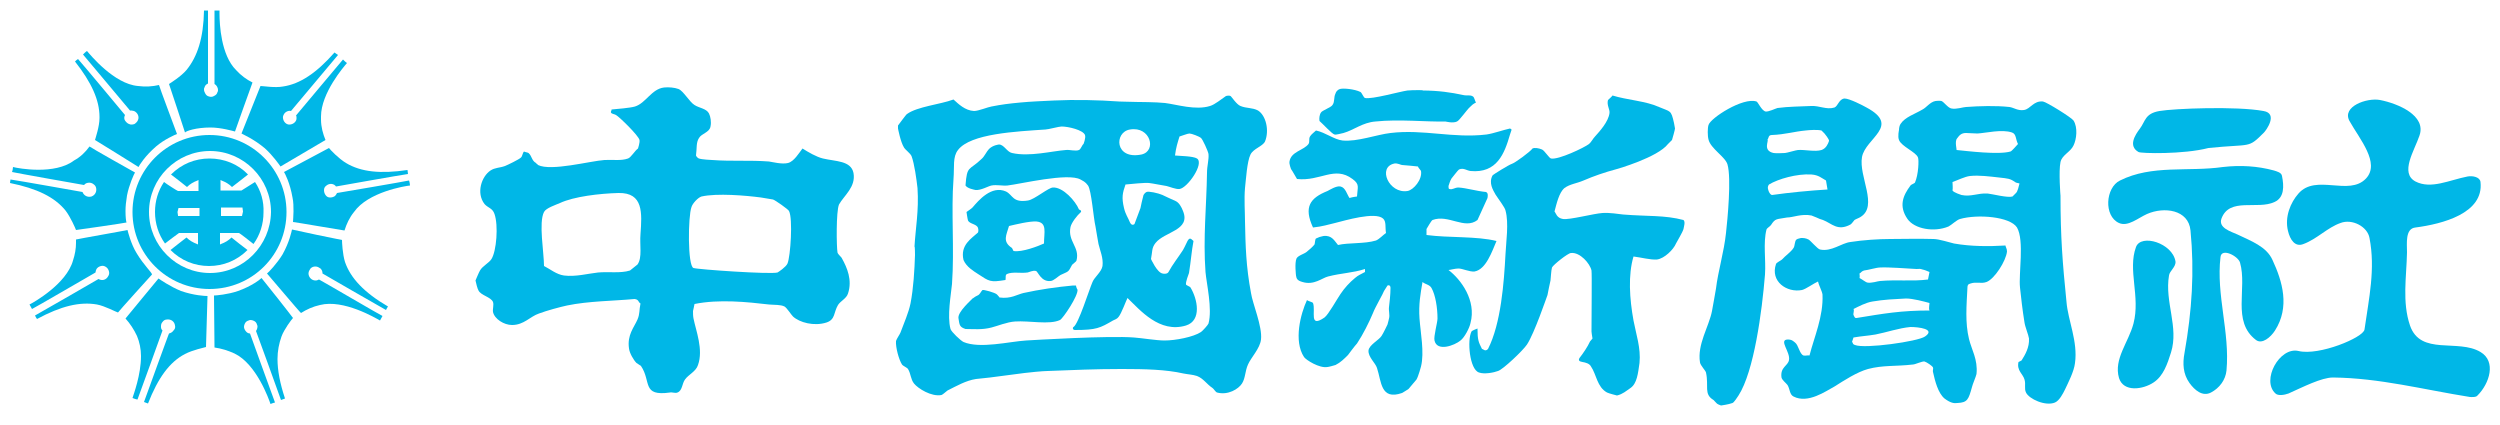
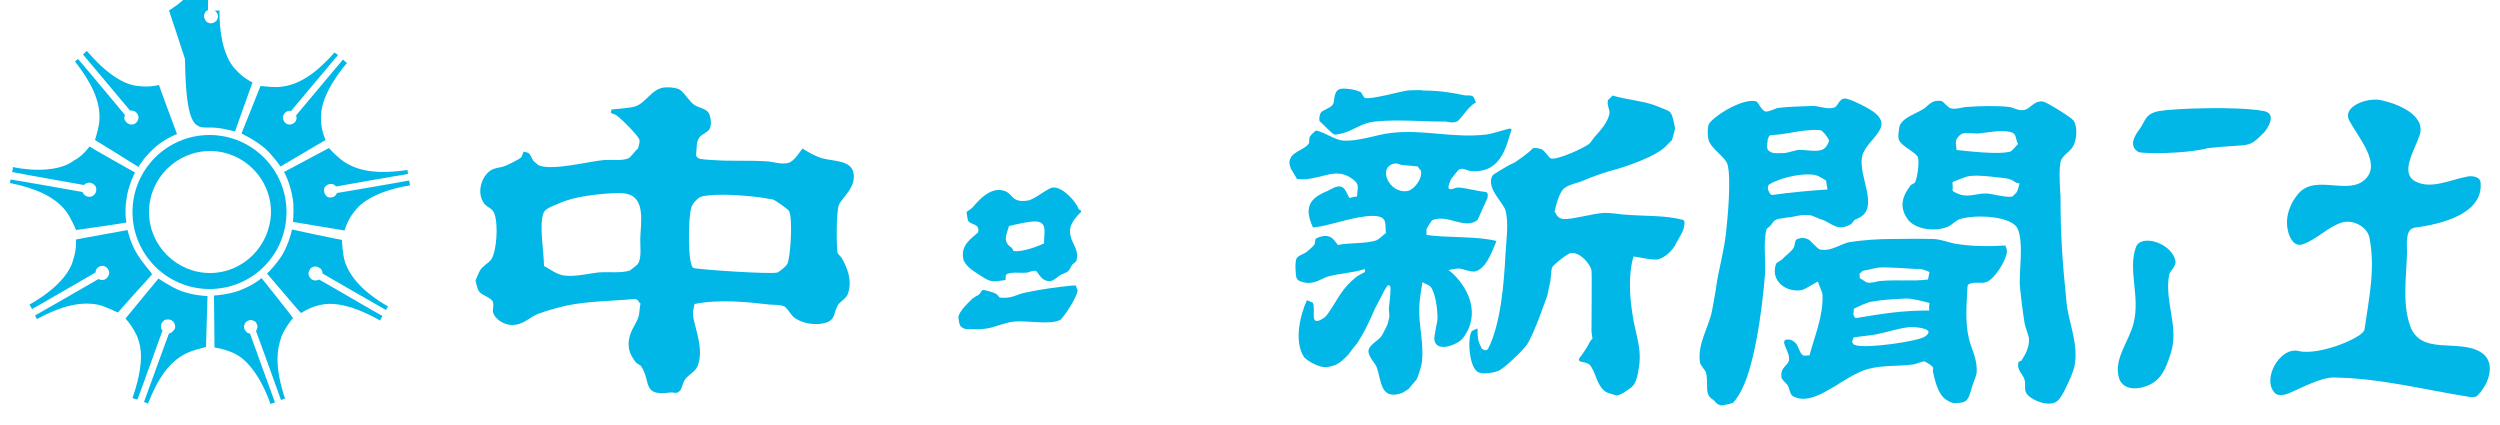
<svg xmlns="http://www.w3.org/2000/svg" version="1.1" id="レイヤー_1" x="0px" y="0px" viewBox="0 0 500 85" style="enable-background:new 0 0 500 85;" xml:space="preserve">
  <style type="text/css">
	.st0{fill:#00B7E7;}
</style>
  <g>
-     <path class="st0" d="M42.1,25.5c2.1,0,4.5,0.7,4.9,0.8c0.1-0.3,3.4-9.6,3.5-9.8c-1.2-0.6-2.3-1.4-3.3-2.5c-3-3-3.3-9.1-3.3-11.3   c0-0.3,0-0.5,0-0.6c-0.2,0-0.8,0-1,0c0,0.3,0,14.6,0,14.7c0.2,0.1,0.4,0.3,0.5,0.5c0.1,0.2,0.2,0.4,0.2,0.7c0,0.1,0,0.3-0.1,0.4   c-0.1,0.4-0.3,0.6-0.7,0.8c-0.3,0.2-0.7,0.2-1,0.1c-0.4-0.1-0.6-0.3-0.8-0.7c-0.1-0.2-0.2-0.4-0.2-0.7c0-0.1,0-0.3,0.1-0.4   c0.1-0.4,0.3-0.6,0.7-0.8c0,0,0-14.3,0-14.6c-0.2,0-0.7,0-0.8,0c-0.1,5.5-1.3,9.2-3.5,11.9c-1.1,1.3-3.2,2.6-3.5,2.8   c0.1,0.2,3.1,9.4,3.2,9.7C37.2,26.2,39.2,25.5,42.1,25.5z" />
+     <path class="st0" d="M42.1,25.5c2.1,0,4.5,0.7,4.9,0.8c0.1-0.3,3.4-9.6,3.5-9.8c-1.2-0.6-2.3-1.4-3.3-2.5c-3-3-3.3-9.1-3.3-11.3   c0-0.3,0-0.5,0-0.6c-0.2,0-0.8,0-1,0c0.2,0.1,0.4,0.3,0.5,0.5c0.1,0.2,0.2,0.4,0.2,0.7c0,0.1,0,0.3-0.1,0.4   c-0.1,0.4-0.3,0.6-0.7,0.8c-0.3,0.2-0.7,0.2-1,0.1c-0.4-0.1-0.6-0.3-0.8-0.7c-0.1-0.2-0.2-0.4-0.2-0.7c0-0.1,0-0.3,0.1-0.4   c0.1-0.4,0.3-0.6,0.7-0.8c0,0,0-14.3,0-14.6c-0.2,0-0.7,0-0.8,0c-0.1,5.5-1.3,9.2-3.5,11.9c-1.1,1.3-3.2,2.6-3.5,2.8   c0.1,0.2,3.1,9.4,3.2,9.7C37.2,26.2,39.2,25.5,42.1,25.5z" />
    <path class="st0" d="M65.8,29.6c-0.2,0.1-8.8,4.7-9,4.8c0.2,0.3,1.2,2.2,1.7,5.1c0.2,0.9,0.2,1.9,0.2,2.8c0,0.9-0.1,1.7-0.1,2.1   c0.3,0,10.1,1.7,10.3,1.7c0.4-1.3,1-2.6,1.9-3.7c2.8-4,10.2-5.2,11.2-5.3c0-0.2-0.1-0.8-0.2-1c-0.3,0.1-14.3,2.5-14.4,2.5   c-0.1,0.2-0.2,0.4-0.4,0.6c-0.3,0.2-0.6,0.3-1,0.3c-0.4,0-0.7-0.2-0.9-0.5c-0.2-0.3-0.3-0.6-0.3-1c0-0.4,0.2-0.7,0.5-0.9   c0.6-0.5,1.5-0.4,1.9,0.2c0,0,12.9-2.3,14.4-2.5c0-0.2-0.1-0.6-0.1-0.8c-5.4,0.8-9.3,0.4-12.3-1.4C67.7,31.7,66,29.9,65.8,29.6z" />
    <path class="st0" d="M13.1,42.1c1,1.3,2,3.6,2.1,3.9c0.2,0,9.8-1.4,10.1-1.5c-0.1-0.3-0.2-1.1-0.2-2.3c0-0.9,0.1-1.9,0.3-3.1   c0.4-2.1,1.4-4.3,1.6-4.6c-0.2-0.1-8.9-5-9.1-5.2c-0.8,1.1-1.8,2.1-3.1,2.8C11,35,3.7,33.7,2.6,33.4c0,0.2-0.1,0.8-0.2,1   C2.7,34.5,16.7,37,16.8,37c0.2-0.2,0.3-0.3,0.6-0.4c0.4-0.1,0.7-0.1,1.1,0.1c0.3,0.2,0.6,0.4,0.7,0.8c0.2,0.7-0.1,1.5-0.9,1.8   c-0.7,0.2-1.5-0.1-1.8-0.9l0,0c0,0-12.9-2.3-14.4-2.5C2.1,36,2,36.4,2,36.6C7.4,37.7,10.9,39.4,13.1,42.1z" />
    <path class="st0" d="M52.9,29.6c1.6,1.4,3,3.4,3.2,3.7c0.2-0.1,8.8-5.2,9-5.3c-0.5-1.2-0.9-2.6-0.9-4.1c0-0.2,0-0.4,0-0.6   c0-4.7,4.6-10,5.2-10.7c-0.2-0.1-0.6-0.5-0.8-0.7c-0.2,0.2-9.3,11.1-9.4,11.2c0.1,0.1,0.1,0.3,0.1,0.4c0,0.1,0,0.2,0,0.3   c-0.1,0.7-0.9,1.2-1.6,1.1c-0.7-0.1-1.2-0.9-1.1-1.6c0.1-0.4,0.3-0.7,0.6-0.9c0.3-0.2,0.7-0.3,1-0.2c0,0,8.5-10.1,9.4-11.2   c-0.2-0.1-0.5-0.4-0.7-0.5c-3.6,4.1-6.9,6.3-10.3,6.8c-1.6,0.3-4-0.1-4.5-0.1c-0.1,0.2-3.7,9.2-3.8,9.5   C48.6,26.9,50.6,27.7,52.9,29.6z" />
    <path class="st0" d="M19.9,23.6c0,1.7-0.8,4-0.9,4.4c0.2,0.1,8.4,5.2,8.7,5.4c0.2-0.4,1.3-2.2,3.5-4.1c1.6-1.4,3.9-2.4,4.2-2.5   c-0.1-0.3-3.6-9.6-3.6-9.8c-1.3,0.3-2.7,0.4-4.2,0.2c-4.8-0.4-9.6-6.3-10.2-7c-0.2,0.1-0.6,0.5-0.8,0.7c0.2,0.2,9.3,11.1,9.4,11.2   c0.2,0,0.5,0,0.8,0.1c0.7,0.3,1.1,1.1,0.8,1.8c-0.1,0.3-0.4,0.6-0.7,0.8c-0.3,0.1-0.7,0.2-1.1,0c-0.3-0.1-0.6-0.4-0.8-0.7   c-0.2-0.3-0.2-0.7,0-1.1l0,0c0,0-8.4-10.1-9.4-11.2c-0.2,0.1-0.5,0.4-0.6,0.5c3.3,4.2,4.9,7.7,4.9,11.1   C19.9,23.5,19.9,23.6,19.9,23.6z" />
    <path class="st0" d="M31.7,55.7c-0.2,0.2-6.5,7.9-6.6,8c0.9,1,1.7,2.2,2.3,3.5c0.5,1.2,0.8,2.6,0.8,4c0,3.8-1.5,7.7-1.7,8.4   c0.2,0.1,0.8,0.3,1,0.3c0.1-0.3,5-13.7,5-13.8c-0.2-0.2-0.3-0.4-0.3-0.7c0-0.1,0-0.1,0-0.2c0-0.3,0.1-0.6,0.3-0.8   c0.2-0.3,0.5-0.5,0.9-0.5c0.8-0.1,1.5,0.4,1.6,1.2c0.1,0.4,0,0.7-0.3,1c-0.2,0.3-0.5,0.5-0.9,0.6c0-0.1-4.5,12.3-5,13.7   c0.2,0.1,0.6,0.2,0.8,0.3c2-5.1,4.3-8.3,7.4-9.9c1.5-0.8,3.9-1.3,4.2-1.4c0-0.2,0.3-9.9,0.3-10.2c-0.5,0-2.7-0.1-5.3-1   C34,57.3,32,55.9,31.7,55.7z" />
    <path class="st0" d="M27.3,50.6c-1.1-1.8-1.7-4.2-1.8-4.6c-0.3,0.1-10,1.8-10.3,1.9c0,0.2,0,0.4,0,0.7c0,1.1-0.2,2.3-0.6,3.5   c-1.3,4.7-7.9,8.4-8.7,8.8c0.1,0.2,0.4,0.7,0.5,0.9c0.3-0.1,12.5-7.2,12.7-7.3c0,0,0,0,0,0c0-0.2,0.1-0.5,0.2-0.7   c0.2-0.3,0.5-0.5,0.9-0.6c0.4-0.1,0.7,0,1,0.2c0.3,0.2,0.5,0.5,0.6,0.9c0.1,0.4,0,0.7-0.2,1c-0.4,0.7-1.2,0.9-1.9,0.5   c0,0-11.4,6.6-12.7,7.3c0.1,0.2,0.3,0.6,0.4,0.7c4.8-2.6,8.6-3.5,12-2.9c1.6,0.3,3.8,1.5,4.2,1.6c0.1-0.2,6.6-7.4,6.8-7.6   C30.4,54.5,28.8,53.1,27.3,50.6z" />
    <path class="st0" d="M69,52.4c-0.5-1.6-0.6-4-0.6-4.4c-0.2,0-9.7-2-10-2.1c-0.1,0.4-0.5,2.5-1.9,5c-1.1,1.8-2.8,3.6-3.1,3.8   c0.2,0.2,6.6,7.8,6.8,7.9c1.1-0.7,2.4-1.3,3.8-1.6c4.7-1.2,11.1,2.6,12,3.1c0.1-0.2,0.4-0.7,0.5-0.9c-0.3-0.1-12.6-7.3-12.7-7.3   c-0.2,0.1-0.4,0.2-0.7,0.2c-0.8,0-1.4-0.7-1.4-1.4c0-0.4,0.2-0.7,0.4-1c0.3-0.3,0.6-0.4,1-0.4c0.4,0,0.7,0.2,1,0.4   c0.3,0.3,0.4,0.6,0.4,1c0,0,11.4,6.6,12.7,7.3c0.1-0.2,0.3-0.6,0.4-0.7C72.8,58.5,70.1,55.6,69,52.4z" />
    <path class="st0" d="M58.6,63.6c-0.1-0.2-6.1-7.8-6.3-8c-0.3,0.3-1.9,1.6-4.7,2.6c-2,0.7-4.4,0.9-4.8,0.9c0,0.3,0.1,10.2,0.1,10.4   c1.4,0.2,2.7,0.6,4,1.2c4.4,2.1,6.9,9.2,7.2,10.1c0.2-0.1,0.8-0.3,0.9-0.3c-0.1-0.3-5-13.7-5-13.8c-0.2,0-0.5-0.1-0.7-0.3   c-0.3-0.3-0.5-0.7-0.5-1c0-0.3,0.1-0.6,0.3-0.9c0.2-0.3,0.6-0.4,0.9-0.5c0.4,0,0.7,0.1,1,0.3c0.3,0.2,0.4,0.6,0.5,0.9   c0,0.4-0.1,0.7-0.3,1c0,0,4.5,12.3,5,13.8c0.2-0.1,0.6-0.2,0.8-0.3c-1-3-1.5-5.6-1.5-7.9c0-1.6,0.3-3.1,0.8-4.5   C56.8,65.9,58.3,63.9,58.6,63.6z" />
    <path class="st0" d="M57.3,42.4c0-8.5-6.9-15.4-15.4-15.4c-8.5,0-15.4,6.9-15.4,15.4c0,8.5,6.9,15.4,15.4,15.4   C50.5,57.8,57.3,50.9,57.3,42.4z M42,54.6c-6.7,0-12.2-5.5-12.2-12.2c0-6.7,5.5-12.2,12.2-12.2c6.7,0,12.2,5.5,12.2,12.2   C54.1,49.1,48.7,54.6,42,54.6z" />
-     <path class="st0" d="M51,36.4c-0.3,0.2-2.7,1.7-2.7,1.7c-0.1,0-4,0-4,0h-0.2V36l0.2,0.1c0.8,0.3,1.5,0.7,2.1,1.3   c0.1-0.1,3-2.3,3.2-2.5c-2-2.1-4.8-3.2-7.7-3.2c-2.9,0-5.6,1.1-7.7,3.2c0.3,0.2,3.1,2.4,3.2,2.5c0.6-0.6,1.3-1,2.1-1.3l0.2-0.1v2.2   l-4.1,0c-0.1,0-2.3-1.4-2.8-1.8c-1.2,1.8-1.8,3.8-1.8,6c0,2.3,0.7,4.5,2,6.3c0.2-0.2,2.8-2.1,2.8-2.1c0.1,0,3.7,0,3.7,0h0.1l0,2.3   l-0.2-0.1c-0.8-0.3-1.5-0.7-2.1-1.3c-0.1,0.1-3,2.3-3.2,2.5c2.1,2.1,4.8,3.2,7.7,3.2c2.9,0,5.6-1.1,7.7-3.2   c-0.3-0.2-3.1-2.4-3.2-2.5c-0.6,0.6-1.3,1-2.1,1.3l-0.2,0.1l0-2.3l3.8,0c0.1,0,2.3,1.7,2.9,2.2c1.3-1.8,2-4,2-6.3   C52.8,40.3,52.2,38.2,51,36.4z M39.9,43.2h-4.3l0-0.1l-0.1-0.7l0.2-0.8l0.1,0h4.1V43.2z M48.4,43.2l-0.1,0h-4.1V43v-1.5h4.3l0,0.1   l0.1,0.7L48.4,43.2z" />
  </g>
  <g>
    <path class="st0" d="M427.7,30.4c0.4,0.3,9,0.5,14-0.8c8.7-0.9,7.8,0.2,11.1-3.1c0.4-0.4,2.9-3.8-0.1-4.3c-5.4-1-17.9-0.5-20.8,0   c-2.9,0.5-2.8,2-3.9,3.5C427,27,425.6,29.2,427.7,30.4z" />
-     <path class="st0" d="M455,66.1c3-4.7,1.5-9.8-0.5-14.1c-1.2-2.7-4.3-3.8-7-5.1c-1.3-0.6-3.9-1.3-3.2-3.2c1.6-4.3,7.2-1.7,10.6-3.3   c2-0.9,1.9-3.2,1.5-5.2c-0.1-0.7-1-0.9-1.6-1.1c-3.3-0.9-6.7-1.1-10.2-0.7c-7,1-14.2-0.5-20.6,2.7c-2.9,1.4-3.3,7.1-0.2,8.5   c1.8,0.8,3.8-1,5.6-1.8c3.4-1.5,8.3-0.9,8.7,3.3c0.8,8.2,0.3,16-1.2,24.5c-0.4,2.1-0.3,4.2,1,6c1,1.4,2.6,2.8,4.3,1.9   c1.7-0.9,2.9-2.5,3.1-4.4c0.7-7.7-2.1-15.1-1.2-22.7c0.2-1.9,3.5-0.2,3.9,1.1c1.5,5.2-1.7,11.8,3.2,15.5   C452.4,68.9,454.1,67.5,455,66.1z" />
    <path class="st0" d="M435.1,52.3c-0.6-3.7-6.9-5.6-7.9-2.9c-1.7,4.6,0.9,9.9-0.5,15.3c-1,3.8-4,7.1-2.9,10.9   c0.9,2.9,4.8,2.3,6.9,0.9c2-1.3,2.8-3.8,3.5-6c1.6-5.1-1.3-10.1-0.4-15.4C433.9,54.2,435.2,53.4,435.1,52.3z" />
    <path class="st0" d="M496.1,70.4c-4.5-2.7-12,0.8-14.1-5.3c-1.6-4.7-0.7-9.7-0.6-14.6c0-1.8-0.4-4.8,1.7-5c5.3-0.7,13.7-2.8,13-9.1   c-0.1-1-1.6-1.3-2.6-1.1c-3.6,0.7-7.3,2.6-10.4,1c-3.2-1.7-0.2-6.2,0.8-9.2c1.4-4-4.3-6.4-7.9-7.1c-2.6-0.5-7.7,1.3-6.1,4.2   c2,3.6,6.2,8.4,3.3,11.5c-3.4,3.6-10-1-13.5,3c-1.6,1.8-2.8,4.7-2.1,7.5c0.4,1.7,1.4,3.3,3.1,2.6c2.7-1,4.8-3.3,7.4-4.2   c2.3-0.9,5.4,0.7,5.8,3c1.2,6.2-0.1,12-1,18.3c-0.2,1.6-9.1,5.3-13.2,4.3c-3.8-0.9-7.5,5.9-4.6,8.5c0.5,0.5,1.8,0.3,2.6,0   c2.9-1.3,6.6-3.2,8.9-3.2c9.3,0.1,18,2.4,27.4,3.9c0.3,0,1.2,0.1,1.5-0.3C497.9,76.7,499.3,72.3,496.1,70.4z" />
    <path class="st0" d="M170.7,34.6c-0.5-2.5-3.6-2.3-6.1-2.9c-1.3-0.3-3-1.3-4.1-2c-0.7,0.9-1.7,2.6-2.9,2.9   c-1.2,0.3-3.1-0.2-3.8-0.3c-3.9-0.3-7.3,0-11.4-0.3c-0.1,0-2.1-0.1-2.6-0.3c-0.1,0-0.5-0.3-0.6-0.6c0.2-1.5,0-2.6,0.6-3.5   c0.5-0.9,2.1-1.1,2.3-2.3c0.2-0.9,0-2-0.3-2.6c-0.5-1-2-1.1-2.9-1.7c-1-0.6-2.2-2.8-3.2-3.2c-0.8-0.3-2-0.4-2.9-0.3   c-2.5,0.3-3.6,3.1-5.8,3.8c-1,0.3-3.7,0.5-4.7,0.6c0.1,0.1-0.2,0.4-0.1,0.6c0.1,0.3,0.7,0.3,1,0.5c0.7,0.4,4.5,4.1,4.7,5   c0.1,0.5-0.3,1.7-0.3,1.7c-0.6,0.4-1.4,1.8-2,2c-1.4,0.5-3,0.2-4.7,0.3c-2.9,0.2-10.7,2.3-13.3,1c0-0.1-0.4-0.3-0.4-0.4   c-0.9-0.5-0.8-1.4-1.5-2c-0.1-0.1-0.8-0.2-0.9-0.3c-0.3,0.3-0.3,0.9-0.6,1.2c-0.4,0.4-2.7,1.5-3.2,1.7c-1.1,0.4-2,0.3-2.9,0.9   c-1.8,1.2-2.9,4.5-1.2,6.7c0.7,0.8,1.6,0.8,2,2c0.8,2.3,0.4,7.4-0.6,9c-0.5,0.8-1.8,1.4-2.3,2.3c-0.2,0.3-0.9,2-0.9,2   c0.1,0.5,0.4,1.7,0.6,2c0.5,1,2.5,1.3,2.9,2.3c0.2,0.6-0.1,1.4,0,2c0.3,1.4,2.2,2.6,3.8,2.6c2.4,0,3.6-1.7,5.4-2.3   c1.6-0.6,4.2-1.3,5.6-1.6c4.3-0.9,9.3-0.9,13.5-1.3c0.9,0.1,0.7,0.6,1.2,0.9c-0.3,1.4-0.1,2-0.6,3.2c-0.7,1.6-2.1,3.1-1.7,5.8   c0.1,0.9,0.9,2.3,1.5,2.9l0.9,0.6c2.1,3.1,0.1,6.1,5.8,5.3c0.4-0.1,1.1,0.2,1.5,0c1-0.4,0.9-1.8,1.5-2.6c0.7-1,2.2-1.6,2.6-2.9   c1.1-3.1-0.4-6.8-0.9-9.3c-0.1-0.5-0.1-1-0.1-1.5c0,0,0.3-1.3,0.3-1.4c4.9-1,10.6-0.4,14.9,0.1c1.1,0.1,2.3,0,3.1,0.4   c0.5,0.3,1.3,1.6,1.7,2c1.3,1.2,4.2,2,6.7,1.2c1.8-0.6,1.4-2,2.3-3.5c0.5-0.8,1.7-1.3,2-2.3c0.9-2.7-0.2-5.2-1.2-7   c-0.1-0.3-0.8-0.8-0.9-1.2c-0.2-1.1-0.3-8.2,0.3-9.6C168.8,39.1,171.2,37.4,170.7,34.6z M128.1,46.8c-0.2,2.2,0.4,4.7-0.6,6.1   c0,0-1.5,1.2-1.5,1.2c-1.9,0.6-4.3,0.2-6.4,0.4c-1.9,0.2-4.5,0.9-6.8,0.6c-1.5-0.2-2.8-1.3-4-1.9c0-2.7-1.1-8.7,0-10.8   c0.4-0.8,2.3-1.4,3.2-1.8c2.8-1.3,7.9-1.9,11.7-2C128.7,38.5,128.4,42.6,128.1,46.8z M157.5,52.7c-0.3,0.7-1.8,1.7-2,1.8   c-1.4,0.4-15.9-0.6-16.8-0.9c-1.2-0.4-1.1-10.4-0.4-12.2c0.2-0.7,1.3-1.9,2-2.1c3.1-0.7,8.9-0.2,11.9,0.2c0.5,0.1,1.9,0.3,2.4,0.4   c0.4,0.1,3.1,2,3.2,2.3C158.6,43.7,158.1,51.3,157.5,52.7z" />
-     <path class="st0" d="M251.6,22.1c-1.1-0.6-2.3-0.4-3.5-0.9c-0.8-0.3-1.8-1.9-2-2c-0.2-0.1-0.5-0.1-0.9,0c-0.9,0.6-2.2,1.7-3.2,2   c-2.9,0.9-6.6-0.3-9-0.6c-1.8-0.2-5.5-0.2-5.3-0.2c-0.1,0-4.2-0.1-3.9-0.1c-4.1-0.3-8.9-0.4-13-0.2c-2,0.1-4.7,0.2-6.7,0.4   c-2.2,0.2-3.8,0.4-5.8,0.8c-0.7,0.1-2.6,0.9-3.5,0.9c-1.8-0.1-3.1-1.4-4.1-2.3c-2.7,1-7.2,1.4-9.3,2.9c-0.2,0.1-1.7,2.2-1.8,2.3   v0.6c0,0,0.5,2.7,1.2,3.8c0.3,0.5,1.2,1.1,1.5,1.7c0.6,1.6,1,4.7,1.2,6.4c0.3,4.5-0.4,8.1-0.6,11.7c0.1,0,0.1,1.7,0.1,1.7   c-0.1,3-0.3,6.6-0.9,9.7c-0.4,1.9-1.3,3.9-2,5.8c-0.1,0.3-0.8,1.3-0.9,1.7c-0.1,1.3,0.6,3.8,1.2,4.7c0.2,0.3,1,0.6,1.2,0.9   c0.6,1,0.5,2,1.2,2.9c0.8,1,3.5,2.7,5.5,2.3c0.3-0.1,0.9-0.7,1.2-0.9c1.8-0.9,3.7-2,5.7-2.3c0.8-0.1,2-0.2,2.8-0.3   c2-0.3,4.9-0.6,6.9-0.9c0.7-0.1,3.7-0.4,4.6-0.4c5.3-0.2,9.4-0.4,14.7-0.4c-0.6,0,0.8,0,0.3,0c4.5,0,8.7,0.1,12.2,0.9   c1,0.2,1.8,0.2,2.7,0.5c1.3,0.5,1.9,1.6,3.1,2.4c0.2,0.1,0.6,0.8,0.9,0.9c2.2,0.6,4.3-0.7,5-1.8c0.7-1.1,0.6-2.5,1.2-3.8   c0.6-1.4,2.4-3.2,2.6-5c0.3-2.6-1.7-7.2-2-9.3c-1-5.3-1.1-9.4-1.2-14.3c0-1.8-0.2-4.5,0-6.7c0.2-1.7,0.4-5.3,1.1-6.7   c0.6-1.2,2.4-1.6,2.9-2.6C253.9,26.1,253.2,23.1,251.6,22.1z M226,25.9c4.1-0.7,5.4,4.3,2.3,5C222.9,32,222.8,26.4,226,25.9z    M241.7,64.7c-0.1,0.3-1.2,1.5-1.5,1.7c-1.5,1-5.1,1.7-7.3,1.7c-1.6,0-4.6-0.5-6.1-0.6c-5-0.4-20,0.5-21.6,0.6   c-3.3,0.2-9.2,1.7-12.5,0.3c-0.6-0.3-2.4-2-2.6-2.6c-0.7-2.6,0.1-6.9,0.3-9c0.5-7-0.2-14.5,0.3-21c0.2-2.5-0.2-4.4,0.9-5.8   c2.5-3.3,11.7-3.7,17.5-4.1c0.5,0,2.7-0.6,3.2-0.6c1.4,0,4.3,0.7,4.7,1.7c0.2,0.6-0.3,1.8-0.3,1.8c-0.3,0.2-0.5,1-0.9,1.2   c-0.7,0.3-1.9-0.1-2.6,0c-2.8,0.2-7.3,1.4-10.8,0.6c-1-0.2-1.6-1.7-2.6-1.7c0,0-1.2,0.1-2,0.9c-0.5,0.5-0.9,1.5-1.5,2   c-2.5,2.4-2.9,1.2-3.2,5.3c0.4,0.6,1.6,0.8,2,0.9c1.1,0.1,2.6-0.8,3.2-0.9c1-0.2,2.2,0.1,3.2,0c2.6-0.3,12.1-2.6,14.6-1.2   c0.2,0.1,0.5,0.3,0.7,0.4c0.3,0.2,0.5,0.4,0.8,0.8c0.7,1,1.1,6.6,1.5,8.2c0.2,1.3,0.4,2.3,0.6,3.5c0.3,1.3,1,2.8,0.8,4.4   c-0.2,1.2-1.6,2.2-2,3.2c-0.7,1.6-2.8,8.4-3.8,9c-0.2,0.1-0.2,0.6,0.3,0.6c4.3,0,5-0.4,7.6-1.9c0.4-0.2,0.8-0.3,1.1-0.7   c0.6-0.7,1.6-3.5,1.8-3.8c2.5,2.4,6.4,7.1,11.7,5.5c3.2-1,2.3-5.3,0.9-7.6c-0.1-0.2-0.8-0.4-0.9-0.6c-0.1-0.5,0.5-2,0.6-2.3   c0.4-2.5,0.5-4.3,0.9-6.4c-0.4-0.3-0.7-0.9-1.2,0c-0.4,0.9-0.8,1.6-0.9,1.8c-0.9,1.4-2.1,2.9-2.9,4.4c-0.2,0.4-0.9,0.4-1.2,0.3   c-1.1-0.2-2.3-2.9-2.3-2.9c0.3-1.5,0.1-2.2,0.9-3.2c1.8-2.3,7.1-2.5,5.5-6.4c-0.3-0.8-0.8-1.7-1.5-2c-0.7-0.3-2.4-1.1-2.6-1.2   c-0.9-0.4-2.8-0.8-3.2-0.6c-0.4,0.2-0.5,0.5-0.6,0.6c-0.2,0.7-0.6,2.5-0.6,2.6c-0.4,1.1-0.8,2.1-1.2,3.2c0,0-0.5,0.5-0.9-0.3   c-0.4-1-0.9-1.6-1.2-2.9c-0.5-2.1-0.3-3,0.3-4.7c1-0.1,4-0.4,4.7-0.3c0.9,0.1,2.2,0.4,3.5,0.6c0.5,0.1,1.9,0.7,2.6,0.6   c1.6-0.2,5-5.1,3.5-6.1c-0.8-0.5-3.5-0.5-4.4-0.6c0.2-1.6,0.5-2.5,0.9-3.8c0.4-0.1,1.6-0.6,2-0.6c0.4,0,2,0.6,2.3,0.9   c0.3,0.2,1.4,2.6,1.5,3.2c0.1,1.2-0.3,2.3-0.3,3.8c-0.1,6.6-0.8,13-0.3,19.8C241.3,56.7,242.5,61.8,241.7,64.7z" />
    <path class="st0" d="M195.6,54.8c2.3,1.5,2.4,1.7,5.5,1.2c0.1-0.5-0.1-1,0.3-1.2c1.1-0.5,2.7-0.1,4.1-0.3c0.2,0,1.1-0.5,1.7-0.3   c0.4,0.1,1,2.2,2.9,2c0.6,0,1.6-1,2-1.2c1.7-0.8,1.5-0.5,2.3-2c0.1-0.2,0.8-0.6,0.9-0.9c0.7-2.7-1.8-3.8-1.2-6.7   c0.2-0.9,1.4-2.4,2-2.9c0.4-0.4-0.3-0.6-0.3-0.6c-0.7-1.7-3.2-4.5-5.2-4.4c-0.9,0-3.7,2.4-5,2.6c-3.1,0.5-3-1.1-4.4-1.8   c-2.9-1.3-5.5,1.8-6.7,3.2c-0.3,0.3-0.8,0.6-1.2,0.9c0,0,0.2,1.4,0.3,1.7c0.3,0.7,1.8,0.7,2,1.5c0.1,0.3,0.1,0.6,0,0.9   c-1.3,1.2-3.6,2.5-2.9,5.5C193.3,53.4,194.7,54.2,195.6,54.8z M201.8,45.2c1.3-0.3,4.1-1,5.5-0.9c2.2,0.2,1.5,2.2,1.5,4.4   c-1.1,0.5-4.4,1.8-6.1,1.5l-0.3-0.6C200.4,48.3,201.3,47,201.8,45.2z" />
    <path class="st0" d="M215.2,57.1h-0.6c-3.3,0.3-6.7,0.8-9.9,1.5c-1.3,0.3-2.5,1.2-4.8,0.9c0,0-0.1-0.2-0.5-0.6   c-0.4-0.4-2.7-1-2.9-0.9c-0.4,0.4-0.5,0.9-1,1.1c-0.5,0.2-0.9,0.6-1,0.6c0,0.1-3.1,2.7-2.8,4c0.2,1.3,0.2,1.7,1.4,2.1   c1.6,0,3.3,0.2,5.2-0.3c1.2-0.3,3.1-1.1,4.7-1.2c2.8-0.2,6.9,0.7,9-0.3c0.6-0.3,3.7-4.9,3.5-6.1C215.5,58,215.2,57.4,215.2,57.1z" />
    <path class="st0" d="M266.9,26.9c0.3,0.1,1.3-0.2,1.8-0.3c2.1-0.6,3.8-2.1,6.4-2.3c4.7-0.5,10.2,0.1,14,0c0,0,1.5,0.4,2.3,0   c0.5-0.2,2-2.4,2.6-2.9c0.4-0.4,0.6-0.6,1.2-0.9c-0.2-0.2-0.3-1-0.6-1.2c-0.6-0.4-1.2-0.1-2-0.3c-2.3-0.5-4.9-0.9-8.2-0.9   c1.1-0.1-2-0.1-2.9,0c-1.5,0.2-7.1,1.8-8.5,1.5c-0.3-0.1-0.6-1-0.9-1.2c-1.2-0.6-3.5-0.8-4.1-0.6c-0.6,0.2-0.8,0.6-0.9,0.9   c-0.4,0.8-0.1,1.6-0.6,2.3c-0.3,0.5-2.1,1.1-2.3,1.5c-0.3,0.4-0.4,1.2-0.3,1.7C264.4,24.6,266.4,26.8,266.9,26.9z" />
    <path class="st0" d="M324.6,42.9c-0.9-0.1-2.7-0.4-4.1-0.3c-1.7,0.1-6.6,1.4-7.9,1.2c-1.3-0.2-1.4-1.2-1.7-1.5   c0.4-1.5,0.9-3.8,2-4.7c1.1-0.8,2.4-0.9,3.8-1.5c2.1-0.9,4.1-1.6,6.7-2.3c0,0,8.1-2.3,10.2-5c0,0,0.8-0.8,0.8-0.8   c0.1-0.3,0.6-2.1,0.6-2.3l-0.2-1.1c-0.6-2.7-0.7-2.2-3-3.2c-2.6-1.2-6.4-1.4-9.3-2.3c-0.1,0.2-0.8,0.8-0.9,0.9   c-0.3,1,0.4,1.9,0.3,2.6c-0.2,1.7-1.9,3.6-2.9,4.7c-0.4,0.4-0.8,1.2-1.2,1.5c-0.9,0.7-6.1,3.2-7.6,2.9c-0.4-0.1-1.3-1.6-1.8-1.8   c-0.7-0.3-1.5-0.4-1.9-0.2c-0.4,0.6-3.5,2.9-4.2,3.1c-0.4,0.1-3.7,2.1-3.8,2.3c-0.8,1.5,0.1,2.9,0.6,3.8c0.5,0.8,1.9,2.6,2,3.2   c0.7,2.5,0.1,6.4,0,8.7c-0.3,5.7-0.9,13.9-3.5,19c-0.6,0.6-0.9,0-1.2,0c-0.7-1.4-0.9-1.8-0.9-4.1c0,0-1.1,0.4-1.2,0.6   c-0.9,1.7-0.4,7.6,1.5,8.2c1.1,0.4,3,0,3.8-0.3c1-0.3,5-4.1,5.8-5.3c1.5-2.3,3.9-9.4,4.1-9.9c0.1-0.5,0.5-2.6,0.6-2.9   c0.1-0.7,0.1-1.9,0.3-2.6c0.2-0.5,3.2-2.9,3.8-2.9c1.8-0.2,3.8,2.1,4.1,3.5c0.1,0.8,0,8.6,0,12.2c0,0,0.1,1,0.2,1.4   c-0.1,0.1-0.4,0.5-0.5,0.6c-0.5,1.1-1.4,2.4-2.1,3.3c-0.3,0.5,0,0.7,0.6,0.8c0.6,0.1,1.4,0.3,1.7,0.9c1.1,1.6,1.2,4.1,3.2,5.2   c0.4,0.2,2,0.6,2,0.6c1.2-0.3,1.8-0.9,2.7-1.5c1.3-0.9,1.5-2.9,1.8-5c0.3-3-0.7-5.8-1.2-8.5c-0.8-4.4-1.1-9.1,0-12.8   c1.6,0.2,3.4,0.7,4.7,0.6c1.5-0.2,3.3-2,3.8-3.2c0.3-0.6,1.3-2.2,1.5-2.9c0.1-0.6,0.4-1.4,0-1.8C332.9,43,329.6,43.3,324.6,42.9z" />
    <path class="st0" d="M289.7,54c0.3,0,1.3-0.3,2-0.3c0.8,0,2.2,0.7,3.2,0.6c2.3-0.4,3.5-4,4.4-6.1c-4-1-9.5-0.6-14-1.2   c0-0.1,0-1.1,0-1.2c0.2-0.3,0.9-1.6,1.2-1.8c3.2-1.2,6.4,2,9,0c0,0,2-4.4,2-4.4c0.1-0.6,0.1-1-0.3-1.2c-2-0.2-3.9-0.8-5.5-0.9   c-0.8,0-1.2,0.5-1.8,0.3c-0.2,0-0.2-0.3-0.2-0.6c0.2-0.6,0.3-1,0.6-1.5c0.1-0.1,1.3-1.7,1.5-1.8c0.9-0.4,1.5,0.2,2.3,0.3   c5.3,0.5,6.8-3.5,7.9-7.3c0,0,0.2-0.6,0.3-0.9c0.1,0.1,0-0.2-0.3-0.3c-1.4,0.3-3.3,1-4.7,1.2c-6.7,0.8-12.6-1.1-19.2-0.3   c-2.7,0.3-6.7,1.8-9.6,1.5c-1.7-0.2-3.4-1.6-5.3-2c-0.3,0.3-1,0.8-1.2,1.2c-0.3,0.5,0,1-0.3,1.5c-1,1.3-3.5,1.5-3.8,3.5   c-0.1,0.5,0.3,1.5,0.3,1.5c0.3,0.4,1,1.7,1.2,2c4.7,0.5,7.5-2.7,11.1,0c1.5,1.1,1,1.6,0.9,3.5c0,0-0.9,0.1-1.5,0.3   c-0.5-0.7-0.8-2.1-1.8-2.3c-0.8-0.2-2.2,0.7-2.6,0.9c-3.5,1.4-4.8,3.2-2.9,7.3c1.9-0.2,3.1-0.6,4.4-0.9c2-0.5,8-2.3,9.6-0.9   c0.7,0.6,0.4,1.8,0.6,2.9c-0.6,0.4-1.3,1.2-2,1.5c-2.3,0.7-5.5,0.4-7.6,0.9c-0.7-0.8-1.2-2-2.9-1.8l-0.8,0.2   c-0.3,0.1-0.4,0.2-0.7,0.3c-0.2,0.1-0.2,1-0.3,1.2c-0.3,0.4-1.2,1.2-1.6,1.5c-0.5,0.4-1.7,0.7-2,1.3c-0.4,0.9-0.1,3.4-0.1,3.4   c0.1,0.6,0.2,1,1.3,1.3c2.3,0.7,3.9-0.8,5.1-1.1c2.7-0.7,4.9-0.7,7.4-1.5v0.6c-0.9,0.5-1.3,0.6-2,1.2c-1.1,0.9-2.1,2-2.9,3.2   c-0.7,1-2.4,4.1-3.2,4.7c-3.2,2.2-1.7-1.3-2.3-2.9c-0.1-0.2-1.1-0.4-1.2-0.6c-1.3,2.8-2.7,8.2-0.6,11.4c0.4,0.6,3.1,2.3,4.7,2   c0.2,0,1.3-0.3,1.6-0.4c1-0.5,1.7-1.2,2.5-2c0,0,1.4-1.9,1.8-2.3c1.2-1.8,2.4-4.2,3.2-6.1c0.4-1.1,2.1-4,2.2-4.4l0.7-1.1   c0.2-0.1,0.6-0.1,0.6,0.5c0,1.3-0.2,3-0.3,3.8c-0.1,0.8,0.2,1.6,0,2.3c0,0-0.2,0.9-0.3,1.2c-0.1,0.2-0.8,1.7-1.2,2.3   c-0.5,0.8-2.5,1.8-2.6,2.9c-0.1,1.3,1.4,2.5,1.7,3.5c0.9,2.7,0.7,6.5,5,5c0,0,1.2-0.7,1.3-0.8c0,0,1.6-1.9,1.6-1.9   c0.4-0.7,0.9-2.6,0.9-2.6c0.7-2.8-0.1-6.8-0.3-9.6c-0.2-2.8,0.2-5,0.6-7.3c0.6,0.5,1.4,0.5,1.8,1.2c0.8,1.4,1.2,4,1.2,6.1   c0,0.8-0.8,3.6-0.6,4.4c0.5,2.3,4,1,5.2,0c0.8-0.6,1.8-2.5,2-3.5C295.3,60.1,292.2,55.9,289.7,54z M281.5,38.2   c-3.7,0.6-6.1-4.8-2.6-5.5c0.6-0.1,1.3,0.3,1.5,0.3c1.2,0.1,2.4,0.2,3.2,0.3c0,0.2,0.6,0.8,0.6,0.9C284.5,35.9,282.7,38,281.5,38.2   z" />
    <path class="st0" d="M362.3,43.1l1,0.4c0.7,0.3,0.6,0.3,1.3,0.5c1.8,0.7,2.9,2.3,5.5,0.9c0.3-0.2,0.6-0.7,0.8-0.9   c0.3-0.2,0.9-0.4,1.2-0.6c3.6-2.2-0.4-8.1,0.3-12c0.7-3.8,7.8-6.2,0.9-9.9c-0.7-0.4-3.4-1.8-4.4-1.8c-1.1,0.1-1.3,1.5-2,1.8   c-1.6,0.5-3-0.4-4.7-0.3c-2,0.1-4.5,0.1-6.7,0.4c-0.4,0.1-1.8,0.8-2.4,0.7c-0.8-0.2-1.5-1.9-1.8-2c-2.7-0.9-9.2,3.3-9.6,4.7   c-0.2,0.6-0.2,2.2,0,2.9c0.4,1.8,3.4,3.5,3.8,5c0.8,2.8,0,11-0.3,13.7c-0.4,3.8-1.6,7.7-2,11.1c-0.1,0.8-0.7,3.8-0.8,4.5   c-0.6,3.1-3,6.7-2.4,10.3c0.1,0.6,1.1,1.6,1.2,2c0.6,2.8-0.5,4.3,1.5,5.5c0.9,0.9,0.5,0.7,1.5,1.1c0,0,1.5-0.2,2.3-0.5   c0.3-0.1,1-1.2,1.2-1.5c3.1-4.8,4.7-16.8,5.3-24.2c0.2-3-0.4-6.3,0.3-9c0.1-0.3,0.7-0.6,0.9-0.9c0.9-1.4,1.1-1.1,3.2-1.5   C358.6,43.5,360.3,42.7,362.3,43.1z M353.5,27.9c0.3-0.3,0.1-0.9,0.9-0.9c2.6-0.1,4.5-0.7,6.7-0.9c0.8-0.1,2.4-0.2,3.2,0l0.6,0.6   c0,0,1,1.2,0.9,1.5c-0.2,0.6-0.6,1.5-1.5,1.8c-1.3,0.4-3.3-0.1-4.7,0c-0.3,0-2.3,0.6-2.6,0.6c-0.1,0-1.8,0.1-2.3,0   C352.5,30.1,353.8,28.2,353.5,27.9z M354.4,39c-0.4-0.1-0.5-0.5-0.6-0.6c-0.2-0.5-0.4-1,0-1.5c1.8-1.1,5.6-2.2,8.5-2   c1.4,0.1,2,0.7,2.9,1.2c0,0.1,0.2,1.2,0.3,1.8C362.1,38.1,357.9,38.5,354.4,39z" />
    <path class="st0" d="M414.7,29.1c0.6-1.2,0.9-3.6,0-5c-0.4-0.6-5.4-3.7-6.1-3.8c-1.9-0.2-2.5,1.5-3.8,1.7c-1.2,0.2-2.1-0.5-2.9-0.6   c-2.7-0.3-6-0.2-8.7,0c-0.5,0-1.9,0.5-2.9,0.3c-0.7-0.1-1.5-1.3-2-1.5c-0.3-0.1-1.2,0-1.2,0c-1.1,0.2-1.8,1.3-2.6,1.7   c-1.5,0.9-3.5,1.5-4.4,2.9c-0.2,0.3-0.3,0.8-0.3,1.2c0,0-0.3,1.3,0,2c0.5,1.3,3.4,2.4,3.8,3.5c0.2,0.5,0.1,3.4-0.6,5   c-0.1,0.2-0.8,0.4-0.9,0.6c-1.5,2-2.4,4.1-0.6,6.7c1.4,2,5.3,2.7,8.2,1.5c0.6-0.3,1.6-1.3,2.3-1.5c3.5-1,10-0.5,11.4,1.7   c1.5,2.6,0.3,9.3,0.6,12c0.2,1.9,0.5,4.6,0.9,7c0.1,0.8,0.8,2.5,0.9,3.2c0.1,1.8-0.8,3.3-1.5,4.4l-0.6,0.3   c-0.4,1.7,0.9,2.4,1.2,3.5c0.3,1-0.1,1.8,0.3,2.6c0.6,1.3,3.9,2.8,5.8,2c0.9-0.4,1.6-1.8,2-2.6c0.7-1.5,1.8-3.6,2-5.3   c0.6-4.3-1.4-8.5-1.7-12.2c-0.8-7.9-1.2-13-1.2-21.3c0,0.2-0.4-4.9,0-6.7C412.4,31,414.1,30.4,414.7,29.1z M391.4,27.7   c0.5-0.7,0.9-1.1,1.8-1.1c0.6,0,1.6,0.1,2.3,0.1c1.7-0.1,4.9-0.9,6.9-0.2c0.9,0.3,0.7,1.4,1.2,2.3c-0.3,0.3-1.2,1.4-1.5,1.5   c-2.4,0.7-8.7-0.1-10.8-0.3C391.4,30,390.9,28.3,391.4,27.7z M403.1,38.7c0,0-0.6,0.6-0.6,0.6c-1,0.3-4-0.5-5-0.6   c-2-0.1-3.3,0.7-5.2,0.3c0,0-1.6-0.5-1.8-0.9c0.1-0.5,0-1.2,0-1.7c0.9-0.3,2.5-1.1,3.5-1.2c1.8-0.2,4,0.1,5.8,0.3   c1.8,0.2,2.2,0.2,3.2,0.9c0.2,0.2,0.7,0.2,0.9,0.3C403.7,37.3,403.6,38.3,403.1,38.7z" />
    <path class="st0" d="M390.8,48.7c-0.9-0.2-3-0.9-4.1-0.9c-3.5-0.1-5.5,0-8.7,0c-2.2,0-5.4,0.2-7.9,0.6c-1.8,0.2-3.8,2-6.1,1.5   c-0.5-0.1-1.9-1.8-2.3-2c-0.6-0.3-1-0.3-1.5-0.3c-0.3,0.1-0.6,0.1-0.9,0.3c-0.4,0.3-0.3,1.3-0.6,1.7c-0.5,0.8-1.7,1.6-2.3,2.3   c-0.2,0.2-1.1,0.6-1.2,0.9c-1.2,3.5,2.2,5.8,5.2,5.2c0.8-0.2,2.3-1.3,3.2-1.7c0.1,0.6,0.8,1.9,0.9,2.6c0.2,4.4-1.7,8.6-2.6,12.2   c-0.3-0.1-0.8,0.1-1.2,0c-0.8-0.3-1-2.1-1.7-2.6c-0.4-0.3-0.6-0.6-1.5-0.6c-1.8,0.1,0.6,2.5,0.3,4.1c-0.2,1.2-1.8,1.4-1.5,3.5   c0.1,0.5,0.9,1.1,1.2,1.5c0.5,0.8,0.4,1.9,1.2,2.3c2.9,1.5,6.5-1.1,8.2-2c1.9-1.2,4.5-2.9,6.7-3.5c3-0.8,5.6-0.5,9-0.9   c0.4,0,1.9-0.7,2.3-0.6c0.4,0.1,1.6,0.9,1.7,1.2c0.1,0.2-0.1,0.7,0,0.9c0.4,1.8,1,4.2,2.3,5.3c1.2,0.9,1.9,1,2.6,0.9   c2-0.1,2.2-0.7,2.9-3.2c0.1-0.5,0.8-2.1,0.9-2.6c0.3-2.9-1-4.9-1.5-7c-0.8-3.3-0.5-6.6-0.3-10.5c0.1-0.6,0.5-0.5,0.6-0.6   c1.2-0.4,2.1,0.1,3.2-0.3c1.6-0.6,3.9-4.2,4.1-6.1c0-0.6-0.3-0.9-0.3-1.2C397.8,49.3,394.2,49.3,390.8,48.7z M385,67.3   c-1.4,1-12.1,2.5-14,1.7c-0.6-0.2-0.3-0.4-0.6-0.6l0.3-0.9c1.7-0.3,2.6-0.3,4.4-0.6c2.1-0.4,4.7-1.3,7-1.5   C383.7,65.4,387.2,65.8,385,67.3z M385.9,62.1c-5.7,0-9.1,0.6-14.6,1.5c-0.4,0.1-0.5-0.5-0.6-0.6c-0.1-0.3,0.2-0.9,0-1.2   c1-0.5,2.5-1.3,3.8-1.5c1.2-0.2,2.1-0.3,3.3-0.4c0.4,0,3-0.2,3.4-0.2c1.4,0,3.6,0.6,4.7,0.9C385.9,61,385.7,61.7,385.9,62.1z    M385.6,55.9c-3,0.4-6.3,0-9.6,0.3c-0.4,0-1.7,0.5-2.6,0.3c-0.3-0.1-1.1-0.7-1.5-0.9c0.1-0.2,0-0.7,0-0.9c0.4-0.2,0.3-0.4,0.9-0.6   c0.9-0.1,2.5-0.6,3.2-0.6c1.7-0.1,5.3,0.2,7.3,0.3c0.7,0,0.6-0.1,1.2,0.1c0.5,0.1,0.9,0.3,1.4,0.5   C385.8,54.9,385.6,55.8,385.6,55.9z" />
  </g>
</svg>